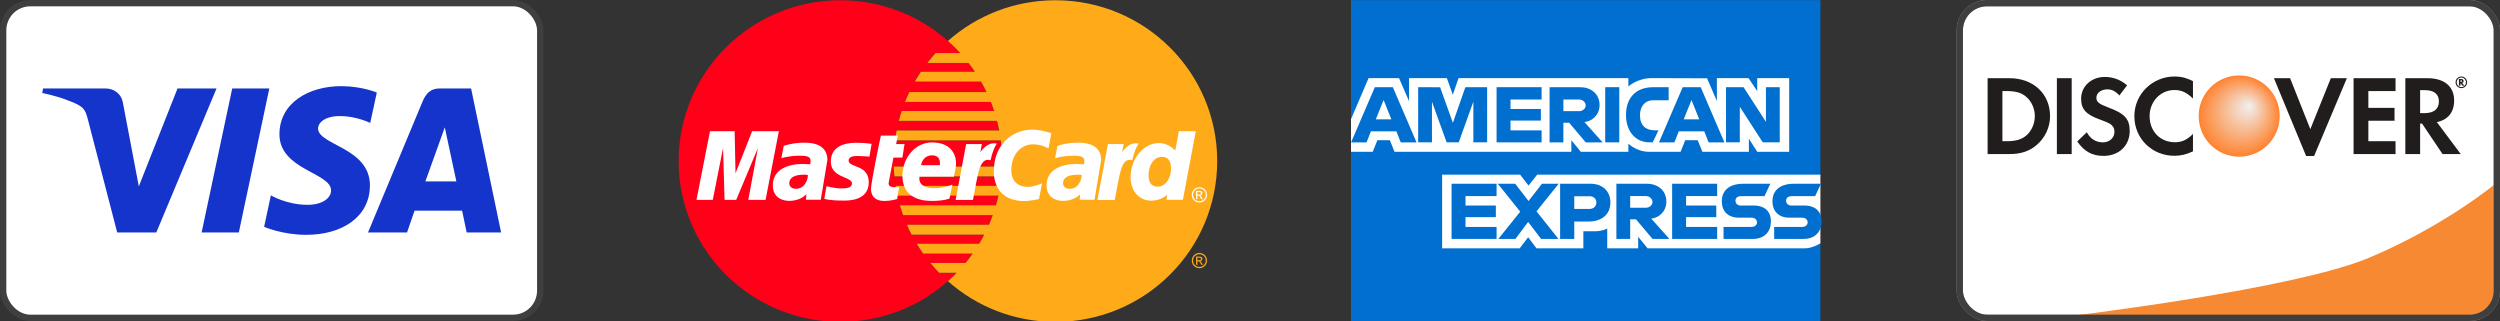
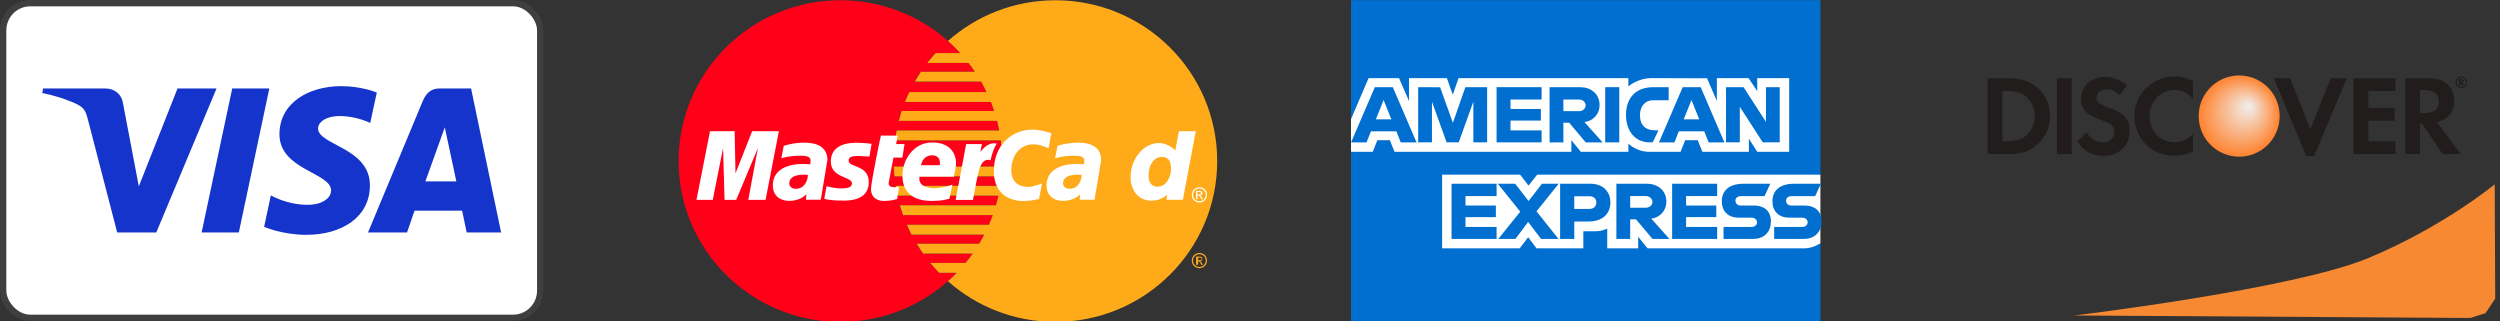
<svg xmlns="http://www.w3.org/2000/svg" xmlns:ns1="http://sodipodi.sourceforge.net/DTD/sodipodi-0.dtd" xmlns:ns2="http://www.inkscape.org/namespaces/inkscape" width="3894.226" height="500" viewBox="0 0 1030.348 132.292" version="1.1" id="svg18" ns1:docname="payment_method_3.svg" ns2:version="1.2.2 (b0a8486541, 2022-12-01)">
  <rect x="0" y="0" width="1030.348" height="132.292" fill="#333333" stroke="none" />
  <defs id="defs22">
    <radialGradient cx="121.25" cy="97.589" r="77.917" fx="141.25" fy="77.589" id="radialGradient3202" gradientUnits="userSpaceOnUse">
      <stop stop-color="#f0f0f0" offset="0" id="stop2891" />
      <stop stop-color="#ff8330" offset="1" id="stop2893" />
    </radialGradient>
    <radialGradient cx="121.25" cy="97.589" r="77.917" fx="141.25" fy="77.589" id="radialGradient3202-9" gradientUnits="userSpaceOnUse">
      <stop stop-color="#f0f0f0" offset="0" id="stop2891-2" />
      <stop stop-color="#ff8330" offset="1" id="stop2893-0" />
    </radialGradient>
    <radialGradient cx="121.25" cy="97.589" r="77.917" fx="141.25" fy="77.589" id="radialGradient3202-7" gradientUnits="userSpaceOnUse">
      <stop stop-color="#f0f0f0" offset="0" id="stop2891-5" />
      <stop stop-color="#ff8330" offset="1" id="stop2893-9" />
    </radialGradient>
    <clipPath id="clipPath18" clipPathUnits="userSpaceOnUse">
      <path id="path20" d="M 0,0 H 1766.57 V 479 H 0 Z" ns2:connector-curvature="0" />
    </clipPath>
    <clipPath id="clipPath70" clipPathUnits="userSpaceOnUse">
      <path id="path72" d="M 0,0 V 479 H 1767 V 0 Z" ns2:connector-curvature="0" />
    </clipPath>
    <clipPath id="clipPath76" clipPathUnits="userSpaceOnUse">
      <path style="clip-rule:evenodd" id="path78" d="m 775.531,330.422 c 0,0 0,0 0,0.09 0,81.988 66.508,148.5 148.5,148.5 82.079,0 148.589,-66.512 148.589,-148.5 0,-0.09 0,-0.09 0,-0.09 0,-81.992 -66.51,-148.5 -148.589,-148.5 -81.992,0 -148.5,66.508 -148.5,148.5" ns2:connector-curvature="0" />
    </clipPath>
    <radialGradient cx="121.25" cy="97.589" r="77.917" fx="141.25" fy="77.589" id="radialGradient3202-7-7" gradientUnits="userSpaceOnUse">
      <stop stop-color="#f0f0f0" offset="0" id="stop2891-5-3" />
      <stop stop-color="#ff8330" offset="1" id="stop2893-9-6" />
    </radialGradient>
    <radialGradient cx="121.25" cy="97.589" r="77.917" fx="141.25" fy="77.589" id="radialGradient3202-7-7-0" gradientUnits="userSpaceOnUse">
      <stop stop-color="#f0f0f0" offset="0" id="stop2891-5-3-6" />
      <stop stop-color="#ff8330" offset="1" id="stop2893-9-6-2" />
    </radialGradient>
    <clipPath id="clipPath18-6" clipPathUnits="userSpaceOnUse">
-       <path id="path20-1" d="M 0,0 H 1766.57 V 479 H 0 Z" ns2:connector-curvature="0" />
-     </clipPath>
+       </clipPath>
    <radialGradient cx="121.25" cy="97.589" r="77.917" fx="141.25" fy="77.589" id="radialGradient3202-7-7-3" gradientUnits="userSpaceOnUse">
      <stop stop-color="#f0f0f0" offset="0" id="stop2891-5-3-1" />
      <stop stop-color="#ff8330" offset="1" id="stop2893-9-6-9" />
    </radialGradient>
    <clipPath id="clipPath18-4" clipPathUnits="userSpaceOnUse">
      <path id="path20-7" d="M 0,0 H 1766.57 V 479 H 0 Z" ns2:connector-curvature="0" />
    </clipPath>
    <radialGradient cx="121.25" cy="97.589" r="77.917" fx="141.25" fy="77.589" id="radialGradient3202-7-7-7" gradientUnits="userSpaceOnUse">
      <stop stop-color="#f0f0f0" offset="0" id="stop2891-5-3-65" />
      <stop stop-color="#ff8330" offset="1" id="stop2893-9-6-6" />
    </radialGradient>
    <clipPath id="clipPath18-9" clipPathUnits="userSpaceOnUse">
-       <path id="path20-3" d="M 0,0 H 1766.57 V 479 H 0 Z" ns2:connector-curvature="0" />
-     </clipPath>
+       </clipPath>
  </defs>
  <ns1:namedview id="namedview20" pagecolor="#ffffff" bordercolor="#000000" borderopacity="0.25" ns2:showpageshadow="2" ns2:pageopacity="0.0" ns2:pagecheckerboard="0" ns2:deskcolor="#d1d1d1" showgrid="false" ns2:zoom="0.50368062" ns2:cx="1353.04" ns2:cy="172.7285" ns2:window-width="1920" ns2:window-height="1131" ns2:window-x="0" ns2:window-y="0" ns2:window-maximized="1" ns2:current-layer="svg18" />
  <g id="g673" transform="translate(-554.666)">
    <g id="g1551" transform="matrix(0.817,0,0,0.817,684.291,-241.262)">
      <g id="g3478" transform="matrix(0.265,0,0,0.265,177.973,290.1)">
        <g id="g3456">
          <g id="g3159">
            <path id="path3086" d="m 329.438,20.125 c -170.062,0 -307.906,137.055 -307.906,306.125 0,169.07 137.844,306.125 307.906,306.125 78.576,0 150.282,-29.28 204.688,-77.438 4.326,-3.829 8.529,-7.782 12.625,-11.844 1.365,-1.354 2.722,-2.714 4.062,-4.094 h -33.375 c 1.341,1.38 2.697,2.74 4.062,4.094 -1.364,-1.351 -2.724,-2.718 -4.062,-4.094 -5.874,-6.04 -11.482,-12.31 -16.844,-18.812 -1.183,-1.435 -2.374,-2.887 -3.531,-4.344 1.159,1.461 2.345,2.904 3.531,4.344 H 567.625 c 4.745,-5.76 9.303,-11.683 13.625,-17.781 H 487 c 2.16,3.049 4.36,6.068 6.625,9.031 -2.271,-2.967 -4.462,-5.981 -6.625,-9.031 -5.28,-7.447 -10.236,-15.147 -14.844,-23.062 -5.972,-10.258 -11.361,-20.877 -16.125,-31.844 -1.308,-3.012 -2.568,-6.033 -3.781,-9.094 -1.205,-3.042 -2.359,-6.13 -3.469,-9.219 -2.22,-6.182 -4.27,-12.454 -6.094,-18.812 h 182.906 c 1.726,-6.016 3.266,-12.12 4.625,-18.281 H 438.062 c 1.019,4.621 2.15,9.206 3.375,13.75 -1.228,-4.545 -2.355,-9.125 -3.375,-13.75 -2.003,-9.086 -3.61,-18.319 -4.781,-27.688 -0.12,-0.964 -0.232,-1.94 -0.344,-2.906 0.114,0.974 0.22,1.935 0.344,2.906 0.377,2.967 0.793,5.93 1.25,8.875 H 633.75 c 0.914,-5.891 1.679,-11.815 2.25,-17.812 H 432.281 c -0.59,-6.203 -0.975,-12.476 -1.188,-18.781 -0.059,-1.736 -0.096,-3.476 -0.125,-5.219 -0.029,-1.738 -0.062,-3.474 -0.062,-5.219 0,1.747 0.03,3.48 0.062,5.219 0.032,1.739 0.067,3.486 0.125,5.219 H 637.188 c 0.052,-1.547 0.093,-3.105 0.125,-4.656 0.003,-0.188 -0.003,-0.376 0,-0.562 9.8e-4,-0.062 -10e-4,-0.125 0,-0.188 0.03,-1.677 0.062,-3.347 0.062,-5.031 0,-2.845 -0.045,-5.673 -0.125,-8.5 -0.294,-10.44 -1.121,-20.757 -2.438,-30.906 H 433.469 c -0.836,6.448 -1.475,12.961 -1.906,19.531 -0.108,1.643 -0.2,3.288 -0.281,4.938 -0.068,1.37 -0.138,2.751 -0.188,4.125 0.048,-1.378 0.121,-2.752 0.188,-4.125 0.08,-1.651 0.175,-3.294 0.281,-4.938 1.253,-19.423 4.334,-38.356 9.062,-56.625 1.645,-6.357 3.493,-12.623 5.531,-18.812 0.482,-1.462 0.966,-2.922 1.469,-4.375 0.498,-1.439 1.012,-2.883 1.531,-4.312 -0.52,1.441 -1.032,2.862 -1.531,4.312 -0.5,1.45 -0.988,2.917 -1.469,4.375 H 622.125 c -1.922,-5.833 -3.991,-11.608 -6.25,-17.281 H 452.406 c -0.565,1.418 -1.115,2.851 -1.656,4.281 0.544,-1.43 1.091,-2.862 1.656,-4.281 2.543,-6.388 5.296,-12.643 8.25,-18.812 0.805,-1.681 1.634,-3.367 2.469,-5.031 0.843,-1.679 1.69,-3.338 2.562,-5 -0.867,1.654 -1.725,3.329 -2.562,5 -0.838,1.671 -1.66,3.343 -2.469,5.031 H 607.625 c -1.096,-2.289 -2.225,-4.555 -3.375,-6.812 -0.545,-1.069 -1.067,-2.126 -1.625,-3.188 -0.143,-0.273 -0.294,-0.54 -0.438,-0.812 -0.165,-0.312 -0.334,-0.625 -0.5,-0.938 -0.825,-1.549 -1.649,-3.092 -2.5,-4.625 -0.645,-1.162 -1.308,-2.316 -1.969,-3.469 H 471.062 c 3.677,-6.42 7.598,-12.693 11.719,-18.812 0.968,-1.438 1.945,-2.86 2.938,-4.281 0.985,-1.41 1.992,-2.826 3,-4.219 2.026,-2.8 4.069,-5.553 6.188,-8.281 5.019,-6.466 10.299,-12.74 15.812,-18.781 h 46.812 c -1.847,-2.023 -3.726,-4.026 -5.625,-6 C 546.209,108.704 540.283,103.014 534.125,97.562 479.72,49.405 408.013,20.125 329.438,20.125 Z m 165.469,119.281 c -2.115,2.724 -4.167,5.483 -6.188,8.281 -1.01,1.399 -2.013,2.803 -3,4.219 -0.987,1.416 -1.973,2.849 -2.938,4.281 h 102.688 c -3.86,-5.73 -7.895,-11.334 -12.125,-16.781 z M 440.625,249.75 c -1.559,6.022 -2.93,12.123 -4.125,18.281 h 195.281 c -1.195,-6.158 -2.566,-12.259 -4.125,-18.281 z m 8.156,179.438 c 1.113,3.1 2.261,6.167 3.469,9.219 1.208,3.052 2.477,6.089 3.781,9.094 H 612.25 c 2.61,-6.009 5.023,-12.112 7.25,-18.312 z m 23.375,50.156 c 0.83,1.426 1.679,2.838 2.531,4.25 h 118.906 c 3.41,-5.648 6.641,-11.404 9.688,-17.281 H 465 c 2.284,4.408 4.666,8.754 7.156,13.031 z m 89.875,-353.688 c 0.743,0.85 1.485,1.704 2.219,2.562 -0.733,-0.858 -1.477,-1.713 -2.219,-2.562 z m 26.281,34.781 c 0.594,0.915 1.196,1.828 1.781,2.75 -0.586,-0.924 -1.185,-1.832 -1.781,-2.75 z m 4.25,6.75 c 0.547,0.892 1.087,1.79 1.625,2.688 -0.537,-0.897 -1.079,-1.796 -1.625,-2.688 z m 16.938,31.625 c 0.559,1.212 1.113,2.435 1.656,3.656 -0.544,-1.222 -1.097,-2.443 -1.656,-3.656 z m -8.969,272.719 c -0.359,0.66 -0.73,1.312 -1.094,1.969 0.363,-0.656 0.735,-1.309 1.094,-1.969 z m -10.625,18.031 c -0.53,0.833 -1.056,1.672 -1.594,2.5 0.538,-0.828 1.064,-1.666 1.594,-2.5 z M 564.25,524.281 c -0.733,0.858 -1.476,1.712 -2.219,2.562 0.742,-0.849 1.486,-1.705 2.219,-2.562 z m -4.844,5.531 c -0.882,0.984 -1.762,1.965 -2.656,2.938 0.893,-0.971 1.775,-1.955 2.656,-2.938 z m -6.031,6.562 c -0.681,0.717 -1.375,1.415 -2.062,2.125 0.687,-0.71 1.382,-1.409 2.062,-2.125 z" style="fill:#ff0018;fill-opacity:1;fill-rule:evenodd;stroke:none" ns2:connector-curvature="0" />
            <path id="path3155" d="m 738.844,20.125 c -78.576,0 -150.282,29.28 -204.688,77.438 8.205,7.264 15.993,14.975 23.375,23.062 h -46.812 c -5.51,6.039 -10.764,12.318 -15.781,18.781 h 78.406 c 4.23,5.448 8.265,11.052 12.125,16.781 h -102.688 c -4.121,6.12 -8.041,12.391 -11.719,18.812 h 126.156 c 3.707,6.469 7.172,13.091 10.406,19.844 H 460.656 c -2.949,6.159 -5.711,12.435 -8.25,18.812 H 615.875 c 2.259,5.673 4.328,11.448 6.25,17.281 H 446.156 c -3.968,12.051 -7.204,24.436 -9.656,37.094 1.195,-6.158 2.566,-12.259 4.125,-18.281 h 187.031 c 1.559,6.022 2.93,12.124 4.125,18.281 H 436.5 c -1.509,7.791 -2.722,15.667 -3.625,23.656 0.184,-1.62 0.385,-3.232 0.594,-4.844 H 634.812 c 1.673,12.897 2.562,26.053 2.562,39.406 0,3.495 -0.071,6.971 -0.188,10.438 H 431.094 c 0.213,6.318 0.626,12.566 1.219,18.781 H 636 c -0.571,5.997 -1.336,11.921 -2.25,17.812 H 434.531 c 0.984,6.344 2.162,12.603 3.531,18.812 h 192.156 c -1.359,6.161 -2.899,12.266 -4.625,18.281 H 442.688 c 1.826,6.364 3.872,12.625 6.094,18.812 H 619.5 c -2.227,6.201 -4.64,12.303 -7.25,18.312 H 456.031 c 5.425,12.487 11.674,24.534 18.656,36.094 -3.408,-5.648 -6.642,-11.404 -9.688,-17.281 h 138.281 c -3.047,5.877 -6.277,11.633 -9.688,17.281 H 474.688 c 3.879,6.422 7.984,12.708 12.312,18.812 h 94.25 c -4.322,6.098 -8.88,12.021 -13.625,17.781 h -67.031 c 5.356,6.495 10.977,12.78 16.844,18.812 h 33.375 c -5.357,5.514 -10.895,10.837 -16.656,15.938 54.405,48.157 126.112,77.438 204.688,77.438 C 908.906,632.375 1046.75,495.32 1046.75,326.25 1046.75,157.18 908.906,20.125 738.844,20.125 Z M 487,502.406 c 1.079,1.522 2.175,3.03 3.281,4.531 -1.106,-1.503 -2.201,-3.007 -3.281,-4.531 z M 456.031,447.5 c -2.609,-6.009 -5.024,-12.112 -7.25,-18.312 2.227,6.201 4.639,12.303 7.25,18.312 z m -24.938,-110.812 c -0.058,-1.733 -0.093,-3.48 -0.125,-5.219 0.029,1.737 0.067,3.489 0.125,5.219 z m -0.125,-5.219 c -0.032,-1.739 -0.062,-3.471 -0.062,-5.219 0,1.747 0.033,3.478 0.062,5.219 z M 432.875,291.688 c -0.367,3.245 -0.674,6.506 -0.938,9.781 0.268,-3.271 0.569,-6.541 0.938,-9.781 z m -0.938,9.781 c -0.101,1.256 -0.195,2.521 -0.281,3.781 0.088,-1.264 0.178,-2.521 0.281,-3.781 z m 14.219,-70.531 c 0.48,-1.458 0.969,-2.925 1.469,-4.375 -0.503,1.452 -0.987,2.913 -1.469,4.375 z m 6.25,-17.281 c -0.462,1.16 -0.896,2.333 -1.344,3.5 0.446,-1.166 0.883,-2.342 1.344,-3.5 z m 30.375,-57.469 c 0.965,-1.432 1.95,-2.865 2.938,-4.281 -0.99,1.418 -1.971,2.846 -2.938,4.281 z m 2.938,-4.281 c 0.987,-1.416 1.99,-2.82 3,-4.219 -1.011,1.397 -2.012,2.804 -3,4.219 z M 465.688,184.812 c -0.787,1.5 -1.549,3.017 -2.312,4.531 0.761,-1.512 1.527,-3.034 2.312,-4.531 z m -15.156,33.719 c -0.468,1.236 -0.923,2.475 -1.375,3.719 0.448,-1.243 0.91,-2.484 1.375,-3.719 z m -19.25,92.781 c -0.076,1.573 -0.167,3.14 -0.219,4.719 0.053,-1.573 0.141,-3.152 0.219,-4.719 z m 2,53.094 c 0.119,0.949 0.248,1.897 0.375,2.844 -0.129,-0.948 -0.254,-1.893 -0.375,-2.844 z m 4.812,27.844 c 0.33,1.494 0.679,2.983 1.031,4.469 -0.35,-1.481 -0.702,-2.98 -1.031,-4.469 z m 2.156,9.031 c 0.37,1.459 0.734,2.924 1.125,4.375 -0.39,-1.452 -0.756,-2.915 -1.125,-4.375 z M 517.812,539.375 c 1.22,1.251 2.446,2.489 3.688,3.719 -1.24,-1.23 -2.468,-2.468 -3.688,-3.719 z" style="fill:#ffaa18;fill-opacity:1;fill-rule:evenodd;stroke:none" ns2:connector-curvature="0" />
          </g>
          <g id="g3442">
-             <path ns2:connector-curvature="0" d="m 1012.874,501.094 c 2.434,0 4.833,0.625 7.146,1.896 2.333,1.23 4.147,3.039 5.448,5.382 1.306,2.328 1.946,4.752 1.946,7.288 0,2.506 -0.64,4.925 -1.926,7.237 -1.276,2.312 -3.07,4.127 -5.382,5.403 -2.307,1.271 -4.727,1.911 -7.237,1.911 -2.531,0 -4.95,-0.64 -7.263,-1.911 -2.307,-1.286 -4.096,-3.09 -5.377,-5.403 -1.301,-2.312 -1.936,-4.732 -1.936,-7.237 0,-2.536 0.645,-4.96 1.952,-7.288 1.311,-2.343 3.131,-4.142 5.453,-5.382 2.343,-1.271 4.742,-1.896 7.176,-1.896 m 0,2.399 c -2.038,0 -4.03,0.529 -5.977,1.591 -1.942,1.037 -3.451,2.536 -4.544,4.498 -1.088,1.936 -1.637,3.964 -1.637,6.068 0,2.104 0.528,4.117 1.591,6.038 1.083,1.916 2.587,3.42 4.528,4.503 1.921,1.057 3.929,1.591 6.038,1.591 2.094,0 4.117,-0.534 6.038,-1.591 1.921,-1.083 3.426,-2.587 4.493,-4.503 1.072,-1.936 1.596,-3.934 1.596,-6.038 0,-2.104 -0.544,-4.132 -1.631,-6.068 -1.083,-1.962 -2.592,-3.461 -4.544,-4.498 -1.931,-1.057 -3.908,-1.591 -5.952,-1.591 m -6.378,20.208 v -15.669 h 5.392 c 1.835,0 3.176,0.147 3.99,0.447 0.823,0.28 1.469,0.783 1.972,1.509 0.493,0.722 0.742,1.479 0.742,2.292 0,1.144 -0.417,2.145 -1.24,2.988 -0.803,0.844 -1.886,1.332 -3.238,1.423 0.539,0.234 0.986,0.513 1.332,0.828 0.625,0.62 1.398,1.657 2.312,3.105 l 1.916,3.07 h -3.095 l -1.377,-2.465 c -1.098,-1.947 -1.977,-3.156 -2.648,-3.649 -0.463,-0.361 -1.139,-0.539 -2.028,-0.539 h -1.479 v 6.663 l -2.551,-0.005 m 2.531,-8.818 h 3.07 c 1.469,0 2.46,-0.219 2.988,-0.656 0.534,-0.427 0.813,-1.011 0.813,-1.738 0,-0.463 -0.127,-0.879 -0.381,-1.23 -0.259,-0.376 -0.62,-0.645 -1.083,-0.834 -0.463,-0.178 -1.291,-0.269 -2.531,-0.269 h -2.872 v 4.727" style="fill:#ffaa18;fill-opacity:1" id="text9407" />
+             <path ns2:connector-curvature="0" d="m 1012.874,501.094 c 2.434,0 4.833,0.625 7.146,1.896 2.333,1.23 4.147,3.039 5.448,5.382 1.306,2.328 1.946,4.752 1.946,7.288 0,2.506 -0.64,4.925 -1.926,7.237 -1.276,2.312 -3.07,4.127 -5.382,5.403 -2.307,1.271 -4.727,1.911 -7.237,1.911 -2.531,0 -4.95,-0.64 -7.263,-1.911 -2.307,-1.286 -4.096,-3.09 -5.377,-5.403 -1.301,-2.312 -1.936,-4.732 -1.936,-7.237 0,-2.536 0.645,-4.96 1.952,-7.288 1.311,-2.343 3.131,-4.142 5.453,-5.382 2.343,-1.271 4.742,-1.896 7.176,-1.896 m 0,2.399 c -2.038,0 -4.03,0.529 -5.977,1.591 -1.942,1.037 -3.451,2.536 -4.544,4.498 -1.088,1.936 -1.637,3.964 -1.637,6.068 0,2.104 0.528,4.117 1.591,6.038 1.083,1.916 2.587,3.42 4.528,4.503 1.921,1.057 3.929,1.591 6.038,1.591 2.094,0 4.117,-0.534 6.038,-1.591 1.921,-1.083 3.426,-2.587 4.493,-4.503 1.072,-1.936 1.596,-3.934 1.596,-6.038 0,-2.104 -0.544,-4.132 -1.631,-6.068 -1.083,-1.962 -2.592,-3.461 -4.544,-4.498 -1.931,-1.057 -3.908,-1.591 -5.952,-1.591 m -6.378,20.208 v -15.669 h 5.392 c 1.835,0 3.176,0.147 3.99,0.447 0.823,0.28 1.469,0.783 1.972,1.509 0.493,0.722 0.742,1.479 0.742,2.292 0,1.144 -0.417,2.145 -1.24,2.988 -0.803,0.844 -1.886,1.332 -3.238,1.423 0.539,0.234 0.986,0.513 1.332,0.828 0.625,0.62 1.398,1.657 2.312,3.105 l 1.916,3.07 h -3.095 l -1.377,-2.465 c -1.098,-1.947 -1.977,-3.156 -2.648,-3.649 -0.463,-0.361 -1.139,-0.539 -2.028,-0.539 v 6.663 l -2.551,-0.005 m 2.531,-8.818 h 3.07 c 1.469,0 2.46,-0.219 2.988,-0.656 0.534,-0.427 0.813,-1.011 0.813,-1.738 0,-0.463 -0.127,-0.879 -0.381,-1.23 -0.259,-0.376 -0.62,-0.645 -1.083,-0.834 -0.463,-0.178 -1.291,-0.269 -2.531,-0.269 h -2.872 v 4.727" style="fill:#ffaa18;fill-opacity:1" id="text9407" />
          </g>
        </g>
        <g id="g3463">
          <g id="g3340" />
          <g id="g3445" transform="translate(0,-125.061)" style="fill:#ffffff">
            <path id="path3447" style="fill:#ffffff;fill-opacity:1" d="m 1012.874,501.094 c 2.434,0 4.833,0.625 7.146,1.896 2.333,1.23 4.147,3.039 5.448,5.382 1.306,2.328 1.946,4.752 1.946,7.288 0,2.506 -0.64,4.925 -1.926,7.237 -1.276,2.312 -3.07,4.127 -5.382,5.403 -2.307,1.271 -4.727,1.911 -7.237,1.911 -2.531,0 -4.95,-0.64 -7.263,-1.911 -2.307,-1.286 -4.096,-3.09 -5.377,-5.403 -1.301,-2.312 -1.936,-4.732 -1.936,-7.237 0,-2.536 0.645,-4.96 1.952,-7.288 1.311,-2.343 3.131,-4.142 5.453,-5.382 2.343,-1.271 4.742,-1.896 7.176,-1.896 m 0,2.399 c -2.038,0 -4.03,0.529 -5.977,1.591 -1.942,1.037 -3.451,2.536 -4.544,4.498 -1.088,1.936 -1.637,3.964 -1.637,6.068 0,2.104 0.528,4.117 1.591,6.038 1.083,1.916 2.587,3.42 4.528,4.503 1.921,1.057 3.929,1.591 6.038,1.591 2.094,0 4.117,-0.534 6.038,-1.591 1.921,-1.083 3.426,-2.587 4.493,-4.503 1.072,-1.936 1.596,-3.934 1.596,-6.038 0,-2.104 -0.544,-4.132 -1.631,-6.068 -1.083,-1.962 -2.592,-3.461 -4.544,-4.498 -1.931,-1.057 -3.908,-1.591 -5.952,-1.591 m -6.378,20.208 v -15.669 h 5.392 c 1.835,0 3.176,0.147 3.99,0.447 0.823,0.28 1.469,0.783 1.972,1.509 0.493,0.722 0.742,1.479 0.742,2.292 0,1.144 -0.417,2.145 -1.24,2.988 -0.803,0.844 -1.886,1.332 -3.238,1.423 0.539,0.234 0.986,0.513 1.332,0.828 0.625,0.62 1.398,1.657 2.312,3.105 l 1.916,3.07 h -3.095 l -1.377,-2.465 c -1.098,-1.947 -1.977,-3.156 -2.648,-3.649 -0.463,-0.361 -1.139,-0.539 -2.028,-0.539 h -1.479 v 6.663 l -2.551,-0.005 m 2.531,-8.818 h 3.07 c 1.469,0 2.46,-0.219 2.988,-0.656 0.534,-0.427 0.813,-1.011 0.813,-1.738 0,-0.463 -0.127,-0.879 -0.381,-1.23 -0.259,-0.376 -0.62,-0.645 -1.083,-0.834 -0.463,-0.178 -1.291,-0.269 -2.531,-0.269 h -2.872 v 4.727" ns2:connector-curvature="0" />
          </g>
        </g>
      </g>
      <g transform="matrix(0.903,0,0,0.771,183.326,308.562)" id="layer1">
        <g id="g10305" />
        <g id="g16480">
          <g id="g13802" transform="translate(-13.744,15.994)">
            <g id="use14699" transform="translate(845.3)" />
          </g>
          <g id="g10289">
            <path ns2:connector-curvature="0" id="path4157" style="fill:#ffffff" d="m 122.434,113.059 1.181,-8.019 c -0.645,0 -1.594,0.276 -2.431,0.276 -3.284,0 -3.646,-1.746 -3.437,-3.037 L 120.4,85.917 h 4.991 l 1.205,-8.87 h -4.706 l 0.958,-5.516 h -9.434 c -0.208,0.208 -5.569,31.023 -5.569,34.775 0,5.555 3.119,8.029 7.517,7.989 3.444,-0.029 6.126,-0.982 7.072,-1.236 z" />
            <path ns2:connector-curvature="0" id="path4155" style="fill:#ffffff" d="m 125.423,97.77 c 0,13.332 8.8,16.5 16.297,16.5 6.92,0 9.965,-1.547 9.965,-1.547 l 1.662,-9.099 c 0,0 -5.264,2.319 -10.018,2.319 -10.13,0 -8.356,-7.553 -8.356,-7.553 h 19.172 c 0,0 1.238,-6.113 1.238,-8.604 0,-6.216 -3.094,-13.79 -13.452,-13.79 -9.486,0.002 -16.508,10.223 -16.508,21.774 z m 16.544,-13.325 c 5.324,0 4.342,5.983 4.342,6.467 h -10.474 c 0,-0.618 0.99,-6.467 6.132,-6.467 z" />
            <path ns2:connector-curvature="0" id="path4151" style="fill:#ffffff" d="m 201.707,113.055 1.688,-10.285 c 0,0 -4.629,2.321 -7.806,2.321 -6.692,0 -9.376,-5.11 -9.376,-10.6 0,-11.137 5.758,-17.264 12.168,-17.264 4.807,0 8.665,2.699 8.665,2.699 l 1.54,-9.993 c 0,0 -5.721,-2.315 -10.625,-2.315 -10.891,0 -21.486,9.448 -21.486,27.192 0,11.766 5.721,19.537 16.979,19.537 3.183,0.001 8.253,-1.292 8.253,-1.292 z" />
            <path ns2:connector-curvature="0" id="path4149" style="fill:#ffffff" d="m 70.547,76.143 c -6.469,0 -11.428,2.079 -11.428,2.079 l -1.369,8.127 c 0,0 4.093,-1.663 10.28,-1.663 3.513,0 6.083,0.395 6.083,3.25 0,1.734 -0.315,2.374 -0.315,2.374 0,0 -2.771,-0.232 -4.054,-0.232 -8.159,0 -16.73,3.482 -16.73,13.98 0,8.272 5.623,10.17 9.108,10.17 6.656,0 9.525,-4.319 9.678,-4.332 l -0.311,3.605 h 8.307 L 83.502,87.52 c 0,-11.022 -9.615,-11.377 -12.955,-11.377 z m 2.021,21.154 c 0.18,1.587 -0.995,9.026 -6.675,9.026 -2.93,0 -3.692,-2.238 -3.692,-3.562 0,-2.582 1.403,-5.682 8.316,-5.682 1.608,0.002 1.78,0.174 2.051,0.218 z" />
            <path ns2:connector-curvature="0" id="path4145" style="fill:#ffffff" d="m 92.331,114.038 c 2.125,0 14.273,0.54 14.273,-11.995 0,-11.719 -11.245,-9.404 -11.245,-14.112 0,-2.344 1.833,-3.082 5.183,-3.082 1.33,0 6.447,0.423 6.447,0.423 l 1.19,-8.33 c 0,0.001 -3.312,-0.741 -8.704,-0.741 -6.979,0 -14.063,2.786 -14.063,12.318 0,10.801 11.812,9.717 11.812,14.267 0,3.037 -3.3,3.284 -5.843,3.284 -4.401,0 -8.364,-1.51 -8.378,-1.438 l -1.258,8.246 c 0.228,0.07 2.672,1.16 10.586,1.16 z" />
            <path ns2:connector-curvature="0" id="path4139" style="fill:#ffffff" d="m 279.852,68.668 -2.035,12.627 c 0,0 -3.551,-4.905 -9.11,-4.905 -8.644,0 -15.849,10.422 -15.849,22.397 0,7.73 3.843,15.304 11.699,15.304 5.651,0 8.784,-3.94 8.784,-3.94 l -0.415,3.365 h 9.176 l 7.207,-44.863 z m -4.381,24.62 c 0,4.983 -2.467,11.639 -7.582,11.639 -3.395,0 -4.986,-2.85 -4.986,-7.323 0,-7.314 3.285,-12.14 7.43,-12.14 3.396,-0.001 5.138,2.332 5.138,7.824 z" />
            <path ns2:connector-curvature="0" id="path4133" style="fill:#ffffff" d="m 19.466,113.555 5.743,-33.87 0.843,33.87 h 6.5 l 12.125,-33.87 -5.371,33.87 h 9.658 L 56.402,68.632 H 41.467 L 32.166,96.195 31.682,68.632 H 17.915 l -7.545,44.923 z" />
            <path ns2:connector-curvature="0" id="path4131" style="fill:#ffffff" d="m 164.818,113.617 c 2.746,-15.616 3.255,-28.296 9.808,-25.975 1.147,-6.044 2.254,-8.382 3.506,-10.94 0,0 -0.587,-0.123 -1.819,-0.123 -4.225,0 -7.355,5.772 -7.355,5.772 l 0.841,-5.301 h -8.784 l -5.885,36.567 z" />
            <g id="use8523" transform="translate(847.006)">
              <path ns2:connector-curvature="0" id="path4149_1_" style="fill:#ffffff" d="m -623.531,76.143 c -6.469,0 -11.428,2.079 -11.428,2.079 l -1.368,8.127 c 0,0 4.093,-1.663 10.28,-1.663 3.513,0 6.081,0.395 6.081,3.25 0,1.734 -0.313,2.374 -0.313,2.374 0,0 -2.771,-0.232 -4.055,-0.232 -8.158,0 -16.729,3.482 -16.729,13.98 0,8.272 5.622,10.17 9.107,10.17 6.656,0 9.525,-4.319 9.677,-4.332 l -0.309,3.605 c 0,0 8.304,0 8.307,0 l 3.705,-25.981 c 10e-4,-11.022 -9.615,-11.377 -12.955,-11.377 z m 2.024,21.154 c 0.18,1.587 -0.996,9.026 -6.678,9.026 -2.93,0 -3.69,-2.238 -3.69,-3.562 0,-2.582 1.403,-5.682 8.315,-5.682 1.608,0.002 1.779,0.174 2.053,0.218 z" />
            </g>
            <g id="use8525" transform="translate(442.286)">
-               <path ns2:connector-curvature="0" id="path4131_1_" style="fill:#ffffff" d="m -198.263,113.617 c 2.747,-15.616 3.256,-28.296 9.807,-25.975 1.149,-6.044 2.257,-8.382 3.508,-10.94 0,0 -0.587,-0.123 -1.819,-0.123 -4.225,0 -7.355,5.772 -7.355,5.772 l 0.841,-5.301 h -8.784 l -5.885,36.567 z" />
-             </g>
+               </g>
          </g>
        </g>
      </g>
    </g>
    <g id="g1571-6" transform="matrix(0.733,0,0,0.733,1214.88,-356.57)">
      <path ns1:nodetypes="ccccccccccc" ns2:connector-curvature="0" id="path3078-7" d="m -141.08,486.54 h 263.927 v 98.123 l -13.064,20.412 13.064,18.167 v 43.81 h -263.927 v -95.248 l 8.165,-9.389 -8.165,-8.981 z" style="fill:#016fd0;fill-opacity:1;stroke:none;stroke-width:0.265" />
      <path ns1:nodetypes="cccccccccccccccccccc" ns2:connector-curvature="0" id="path3082-5" d="m -89.846,626.099 v -41.436 h 43.873 l 4.707,6.136 4.863,-6.136 H 122.847 v 38.579 c 0,0 -4.165,2.816 -8.981,2.858 H 25.686 l -5.307,-6.532 v 6.532 H 2.988 v -11.15 c 0,0 -2.376,1.556 -7.512,1.556 h -5.919 v 9.594 h -26.331 l -4.7,-6.268 -4.773,6.268 z" style="fill:#ffffff;stroke:none;stroke-width:0.265" />
      <path ns1:nodetypes="cccccccccccccccccccccccccccccccccccccc" ns2:connector-curvature="0" id="path3080-3" d="m -141.08,553.433 9.894,-23.065 h 17.11 l 5.615,12.92 V 530.367 h 21.269 l 3.342,9.338 3.24,-9.338 h 95.477 v 4.695 c 0,0 5.019,-4.695 13.268,-4.695 l 30.979,0.108 5.518,12.751 V 530.367 h 17.799 l 4.899,7.325 v -7.325 h 17.963 v 41.436 H 87.33 l -4.695,-7.348 v 7.348 H 56.484 l -2.63,-6.532 h -7.03 l -2.587,6.532 h -17.735 c -7.098,0 -11.635,-4.599 -11.635,-4.599 v 4.599 h -26.74 l -5.307,-6.532 v 6.532 h -99.432 l -2.628,-6.532 h -7.008 l -2.609,6.532 h -12.223 z" style="fill:#ffffff;stroke:none;stroke-width:0.265" />
      <path id="path3046-5" d="m -127.684,535.476 -13.344,31.026 h 8.688 l 2.462,-6.213 h 14.314 l 2.449,6.213 h 8.879 l -13.332,-31.026 z m 4.937,7.221 4.363,10.857 h -8.739 z" style="fill:#016fd0;fill-opacity:1;stroke:none;stroke-width:0.265" ns2:connector-curvature="0" />
      <path ns1:nodetypes="cccccccccccccc" ns2:connector-curvature="0" id="path3048-6" d="m -103.318,566.497 v -31.026 l 12.346,0.046 7.181,20.004 7.009,-20.05 h 12.247 v 31.026 h -7.757 v -22.861 l -8.222,22.861 h -6.803 l -8.245,-22.861 v 22.861 z" style="fill:#016fd0;fill-opacity:1;stroke:none;stroke-width:0.265" />
      <path ns1:nodetypes="ccccccccccccc" ns2:connector-curvature="0" id="path3050-2" d="m -59.228,566.497 v -31.026 h 25.311 v 6.94 h -17.473 v 5.307 h 17.064 v 6.532 h -17.064 v 5.511 h 17.473 v 6.736 z" style="fill:#016fd0;fill-opacity:1;stroke:none;stroke-width:0.265" />
      <path id="path3052-9" d="m -29.426,535.476 v 31.026 h 7.757 v -11.022 h 3.266 l 9.3,11.022 H 0.375 L -9.831,555.071 c 4.189,-0.353 8.509,-3.948 8.509,-9.53 0,-6.529 -5.125,-10.066 -10.844,-10.066 z m 7.757,6.94 h 8.866 c 2.127,0 3.674,1.664 3.674,3.266 0,2.061 -2.005,3.266 -3.559,3.266 h -8.981 z" style="fill:#016fd0;fill-opacity:1;stroke:none;stroke-width:0.265" ns2:connector-curvature="0" />
      <path ns1:nodetypes="ccccc" ns2:connector-curvature="0" id="path3054-1" d="M 9.765,566.497 H 1.845 V 535.47 H 9.765 Z" style="fill:#016fd0;fill-opacity:1;stroke:none;stroke-width:0.265" />
      <path ns1:nodetypes="ccccccccccc" ns2:connector-curvature="0" id="path3056-2" d="m 28.544,566.497 h -1.71 c -8.271,0 -13.293,-6.516 -13.293,-15.386 0,-9.088 4.966,-15.641 15.411,-15.641 h 8.573 v 7.348 h -8.886 c -4.24,0 -7.239,3.309 -7.239,8.369 0,6.009 3.429,8.532 8.369,8.532 h 2.041 z" style="fill:#016fd0;fill-opacity:1;stroke:none;stroke-width:0.265" />
      <path ns2:connector-curvature="0" style="fill:#016fd0;fill-opacity:1;stroke:none;stroke-width:0.265" d="m 45.422,535.476 -13.344,31.026 h 8.688 l 2.462,-6.213 H 57.541 l 2.449,6.213 h 8.879 L 55.538,535.476 Z m 4.937,7.221 4.363,10.857 h -8.739 z" id="path3058-7" />
      <path ns1:nodetypes="ccccccccccc" ns2:connector-curvature="0" id="path3060-0" d="m 69.776,566.497 v -31.026 h 9.862 l 12.592,19.493 v -19.493 h 7.757 v 31.026 H 90.443 L 77.532,546.493 v 20.004 z" style="fill:#016fd0;fill-opacity:1;stroke:none;stroke-width:0.265" />
      <path style="fill:#016fd0;fill-opacity:1;stroke:none;stroke-width:0.265" d="m -84.539,620.792 v -31.026 h 25.311 v 6.94 h -17.473 v 5.307 h 17.064 v 6.532 h -17.064 v 5.511 h 17.473 v 6.736 z" id="path3062-9" ns2:connector-curvature="0" ns1:nodetypes="ccccccccccccc" />
      <path ns1:nodetypes="ccccccccccccc" ns2:connector-curvature="0" id="path3064-3" d="m 39.484,620.792 v -31.026 h 25.311 v 6.94 H 47.323 v 5.307 h 16.983 v 6.532 H 47.323 v 5.511 h 17.473 v 6.736 z" style="fill:#016fd0;fill-opacity:1;stroke:none;stroke-width:0.265" />
      <path ns1:nodetypes="ccccccccccccc" ns2:connector-curvature="0" id="path3066-6" d="m -58.246,620.792 12.324,-15.322 -12.617,-15.704 h 9.772 l 7.514,9.708 7.54,-9.708 h 9.389 l -12.451,15.513 12.346,15.513 h -9.771 l -7.296,-9.555 -7.119,9.555 z" style="fill:#016fd0;fill-opacity:1;stroke:none;stroke-width:0.265" />
      <path style="fill:#016fd0;fill-opacity:1;stroke:none;stroke-width:0.265" d="m -23.507,589.771 v 31.026 h 7.961 v -9.798 h 8.165 c 6.909,0 12.145,-3.665 12.145,-10.793 0,-5.905 -4.107,-10.436 -11.137,-10.436 z m 7.961,7.017 h 8.599 c 2.232,0 3.827,1.368 3.827,3.572 0,2.071 -1.587,3.572 -3.853,3.572 h -8.573 z" id="path3068-0" ns2:connector-curvature="0" />
      <path ns2:connector-curvature="0" style="fill:#016fd0;fill-opacity:1;stroke:none;stroke-width:0.265" d="m 8.132,589.766 v 31.026 h 7.757 v -11.022 h 3.266 l 9.3,11.022 h 9.479 l -10.206,-11.431 c 4.189,-0.354 8.509,-3.948 8.509,-9.53 0,-6.529 -5.125,-10.066 -10.844,-10.066 z m 7.757,6.94 h 8.866 c 2.127,0 3.674,1.664 3.674,3.266 0,2.061 -2.005,3.266 -3.559,3.266 h -8.981 z" id="path3072-6" />
      <path ns1:nodetypes="ccccccccccccccccc" ns2:connector-curvature="0" id="path3074-2" d="m 68.388,620.792 v -6.736 h 15.523 c 2.297,0 3.291,-1.241 3.291,-2.603 0,-1.304 -0.991,-2.623 -3.291,-2.623 h -7.015 c -6.098,0 -9.493,-3.715 -9.493,-9.293 0,-4.975 3.11,-9.772 12.171,-9.772 H 94.678 l -3.266,6.981 h -13.064 c -2.497,0 -3.266,1.31 -3.266,2.562 0,1.286 0.95,2.705 2.858,2.705 h 7.348 c 6.797,0 9.747,3.856 9.747,8.905 0,5.428 -3.287,9.874 -10.117,9.874 z" style="fill:#016fd0;fill-opacity:1;stroke:none;stroke-width:0.265" />
      <path style="fill:#016fd0;fill-opacity:1;stroke:none;stroke-width:0.265" d="m 96.856,620.792 v -6.736 h 15.523 c 2.297,0 3.291,-1.241 3.291,-2.603 0,-1.304 -0.991,-2.623 -3.291,-2.623 h -7.015 c -6.098,0 -9.493,-3.715 -9.493,-9.293 0,-4.975 3.11,-9.772 12.171,-9.772 h 15.105 l -3.266,6.981 H 106.817 c -2.497,0 -3.266,1.31 -3.266,2.562 0,1.286 0.95,2.705 2.858,2.705 h 7.348 c 6.797,0 9.747,3.856 9.747,8.905 0,5.428 -3.287,9.874 -10.117,9.874 z" id="path3076-6" ns2:connector-curvature="0" ns1:nodetypes="ccccccccccccccccc" />
    </g>
    <g id="g20350" transform="translate(657.294,-279.249)">
-       <rect style="fill:#ffffff;fill-opacity:1;stroke:#9e9e9e;stroke-width:2.606;stroke-opacity:1" id="rect2031" width="221.34" height="129.685" x="705.076" y="280.552" rx="11.194" ry="11.194" />
      <path style="fill:#f68932;fill-opacity:1;stroke:none;stroke-width:2.646;stroke-opacity:1" d="m 752.233,409.269 c 0,0 90.418,-10.824 121.284,-23.694 30.866,-12.87 52.022,-30.363 52.022,-30.363 l 0.215,47.115 -3.989,5.986 -6.251,1.983 z" id="path4109" ns1:nodetypes="czccccc" />
-       <rect style="fill:none;fill-opacity:1;stroke:#3f3f3f;stroke-width:2.606;stroke-opacity:1" id="rect2031-1" width="221.34" height="129.685" x="705.076" y="280.552" rx="11.194" ry="11.194" />
      <g id="layer1-3-22-1" transform="matrix(0.214,0,0,0.214,799.811,305.49)">
        <path d="m 199.167,97.589 a 77.917,77.917 0 1 1 -155.833,0 77.917,77.917 0 1 1 155.833,0 z" transform="translate(-25.833,3.333)" id="path3194-8-2" style="fill:url(#radialGradient3202-7-7)" />
      </g>
      <g id="g14" transform="matrix(0.112,0,0,-0.112,716.316,364.233)">
        <g clip-path="url(#clipPath18)" id="g16-9">
          <path id="path22" style="fill:#201d1c;fill-opacity:1;fill-rule:nonzero;stroke:none" d="M 145.605,261.297 C 128.492,245.844 106.262,239.102 71.07,239.102 H 56.453 v 184.644 h 14.617 c 35.192,0 56.547,-6.297 74.535,-22.582 18.836,-16.773 30.168,-42.762 30.168,-69.512 0,-26.804 -11.332,-53.589 -30.168,-70.355 z M 81.981,471.055 H 2.031 V 191.832 H 81.559 c 42.289,0 72.824,9.977 99.629,32.234 31.851,26.36 50.687,66.09 50.687,107.184 0,82.402 -61.566,139.805 -149.894,139.805" ns2:connector-curvature="0" />
          <path id="path24" style="fill:#201d1c;fill-opacity:1;fill-rule:nonzero;stroke:none" d="m 256.938,191.832 h 54.465 V 471.055 H 256.938 Z" ns2:connector-curvature="0" />
          <path id="path26" style="fill:#201d1c;fill-opacity:1;fill-rule:nonzero;stroke:none" d="m 444.578,363.906 c -32.683,12.094 -42.281,20.071 -42.281,35.157 0,17.585 17.098,30.949 40.574,30.949 16.32,0 29.731,-6.703 43.922,-22.614 l 28.496,37.317 c -23.418,20.484 -51.437,30.957 -82.051,30.957 -49.402,0 -87.086,-34.309 -87.086,-80.008 0,-38.469 17.547,-58.164 68.7,-76.574 21.32,-7.52 32.171,-12.531 37.648,-15.902 10.883,-7.106 16.332,-17.165 16.332,-28.891 0,-22.625 -17.988,-39.387 -42.289,-39.387 -25.977,0 -46.902,12.992 -59.441,37.242 l -35.188,-33.879 c 25.094,-36.835 55.231,-53.16 96.672,-53.16 56.602,0 96.305,37.633 96.305,91.688 0,44.363 -18.356,64.445 -80.313,87.105" ns2:connector-curvature="0" />
          <path id="path28" style="fill:#201d1c;fill-opacity:1;fill-rule:nonzero;stroke:none" d="m 542.074,331.25 c 0,-82.074 64.446,-145.715 147.383,-145.715 23.445,0 43.523,4.61 68.285,16.274 v 64.113 c -21.773,-21.793 -41.058,-30.582 -65.754,-30.582 -54.851,0 -93.785,39.769 -93.785,96.312 0,53.61 40.164,95.899 91.254,95.899 25.977,0 45.641,-9.27 68.285,-31.418 v 64.082 c -23.906,12.129 -43.566,17.152 -67,17.152 -82.515,0 -148.668,-64.929 -148.668,-146.117" ns2:connector-curvature="0" />
          <path id="path30" style="fill:#201d1c;fill-opacity:1;fill-rule:nonzero;stroke:none" d="m 1189.59,283.5 -74.46,187.555 h -59.5 l 118.49,-286.387 h 29.31 l 120.63,286.387 h -59.04 L 1189.59,283.5" ns2:connector-curvature="0" />
          <path id="path32" style="fill:#201d1c;fill-opacity:1;fill-rule:nonzero;stroke:none" d="m 1348.69,191.832 h 154.46 v 47.27 h -100.04 v 75.371 h 96.35 v 47.297 h -96.35 v 61.976 h 100.04 v 47.309 H 1348.69 V 191.832" ns2:connector-curvature="0" />
          <path id="path34" style="fill:#201d1c;fill-opacity:1;fill-rule:nonzero;stroke:none" d="m 1609.53,342.504 h -15.91 v 84.57 h 16.77 c 33.92,0 52.36,-14.211 52.36,-41.386 0,-28.071 -18.44,-43.184 -53.22,-43.184 z m 109.27,46.117 c 0,52.274 -36.01,82.434 -98.82,82.434 h -80.76 V 191.832 h 54.4 V 304 h 7.1 l 75.39,-112.168 h 66.98 l -87.9,117.633 c 41.02,8.34 63.61,36.402 63.61,79.156" ns2:connector-curvature="0" />
          <path id="path36" style="fill:#201d1c;fill-opacity:1;fill-rule:nonzero;stroke:none" d="m 1743.24,457.211 h -0.99 v 6.414 h 1.05 c 2.9,0 4.4,-1.043 4.4,-3.156 0,-2.172 -1.52,-3.258 -4.46,-3.258 z m 10.32,3.348 c 0,4.894 -3.37,7.57 -9.29,7.57 h -7.88 v -24.543 h 5.86 v 9.519 l 6.87,-9.519 h 7.15 l -8.07,10.121 c 3.45,0.93 5.36,3.445 5.36,6.852" ns2:connector-curvature="0" />
          <path id="path38" style="fill:#201d1c;fill-opacity:1;fill-rule:nonzero;stroke:none" d="m 1745.37,438.332 c -9.38,0 -17.05,7.805 -17.05,17.543 0,9.773 7.57,17.574 17.05,17.574 9.33,0 16.94,-7.98 16.94,-17.574 0,-9.656 -7.61,-17.543 -16.94,-17.543 z m 0.08,38.969 c -11.92,0 -21.38,-9.512 -21.38,-21.395 0,-11.875 9.57,-21.398 21.38,-21.398 11.61,0 21.12,9.625 21.12,21.398 0,11.715 -9.51,21.395 -21.12,21.395" ns2:connector-curvature="0" />
        </g>
      </g>
    </g>
    <g id="g5505">
      <rect style="fill:#ffffff;fill-opacity:1;stroke:#3f3f3f;stroke-width:2.606;stroke-opacity:1" id="rect2031-7" width="221.34" height="129.685" x="555.969" y="1.303" rx="11.194" ry="11.194" />
      <path fill="#1434cb" d="m 695.259,35.509 c -13.427,0 -25.426,6.96 -25.426,19.817 0,14.746 21.281,15.765 21.281,23.174 0,3.12 -3.574,5.912 -9.681,5.912 -8.664,0 -15.14,-3.901 -15.14,-3.901 l -2.771,12.976 c 0,0 7.46,3.296 17.364,3.296 14.68,0 26.233,-7.301 26.233,-20.38 0,-15.583 -21.37,-16.571 -21.37,-23.446 0,-2.444 2.934,-5.12 9.022,-5.12 6.87,0 12.473,2.838 12.473,2.838 l 2.713,-12.531 c 0,0 -6.099,-2.633 -14.699,-2.633 v 0 z m -122.848,0.946 -0.326,1.891 c 0,0 5.649,1.034 10.737,3.097 6.552,2.364 7.017,3.742 8.121,8.017 l 12.022,46.345 h 16.117 l 24.828,-59.35 h -16.079 l -15.954,40.352 -6.51,-34.206 c -0.596,-3.915 -3.621,-6.148 -7.322,-6.148 0,0 -25.633,0 -25.633,0 z m 77.965,0 -12.613,59.35 h 15.333 l 12.567,-59.35 z m 85.516,0 c -3.697,0 -5.656,1.98 -7.093,5.438 L 706.336,95.806 h 16.079 l 3.11,-8.986 h 19.588 l 1.891,8.986 h 14.188 l -12.376,-59.35 z m 2.092,16.035 4.766,22.271 h -12.768 l 8.003,-22.271 v 0 z" id="path333-9" style="stroke-width:0.189" />
    </g>
  </g>
</svg>